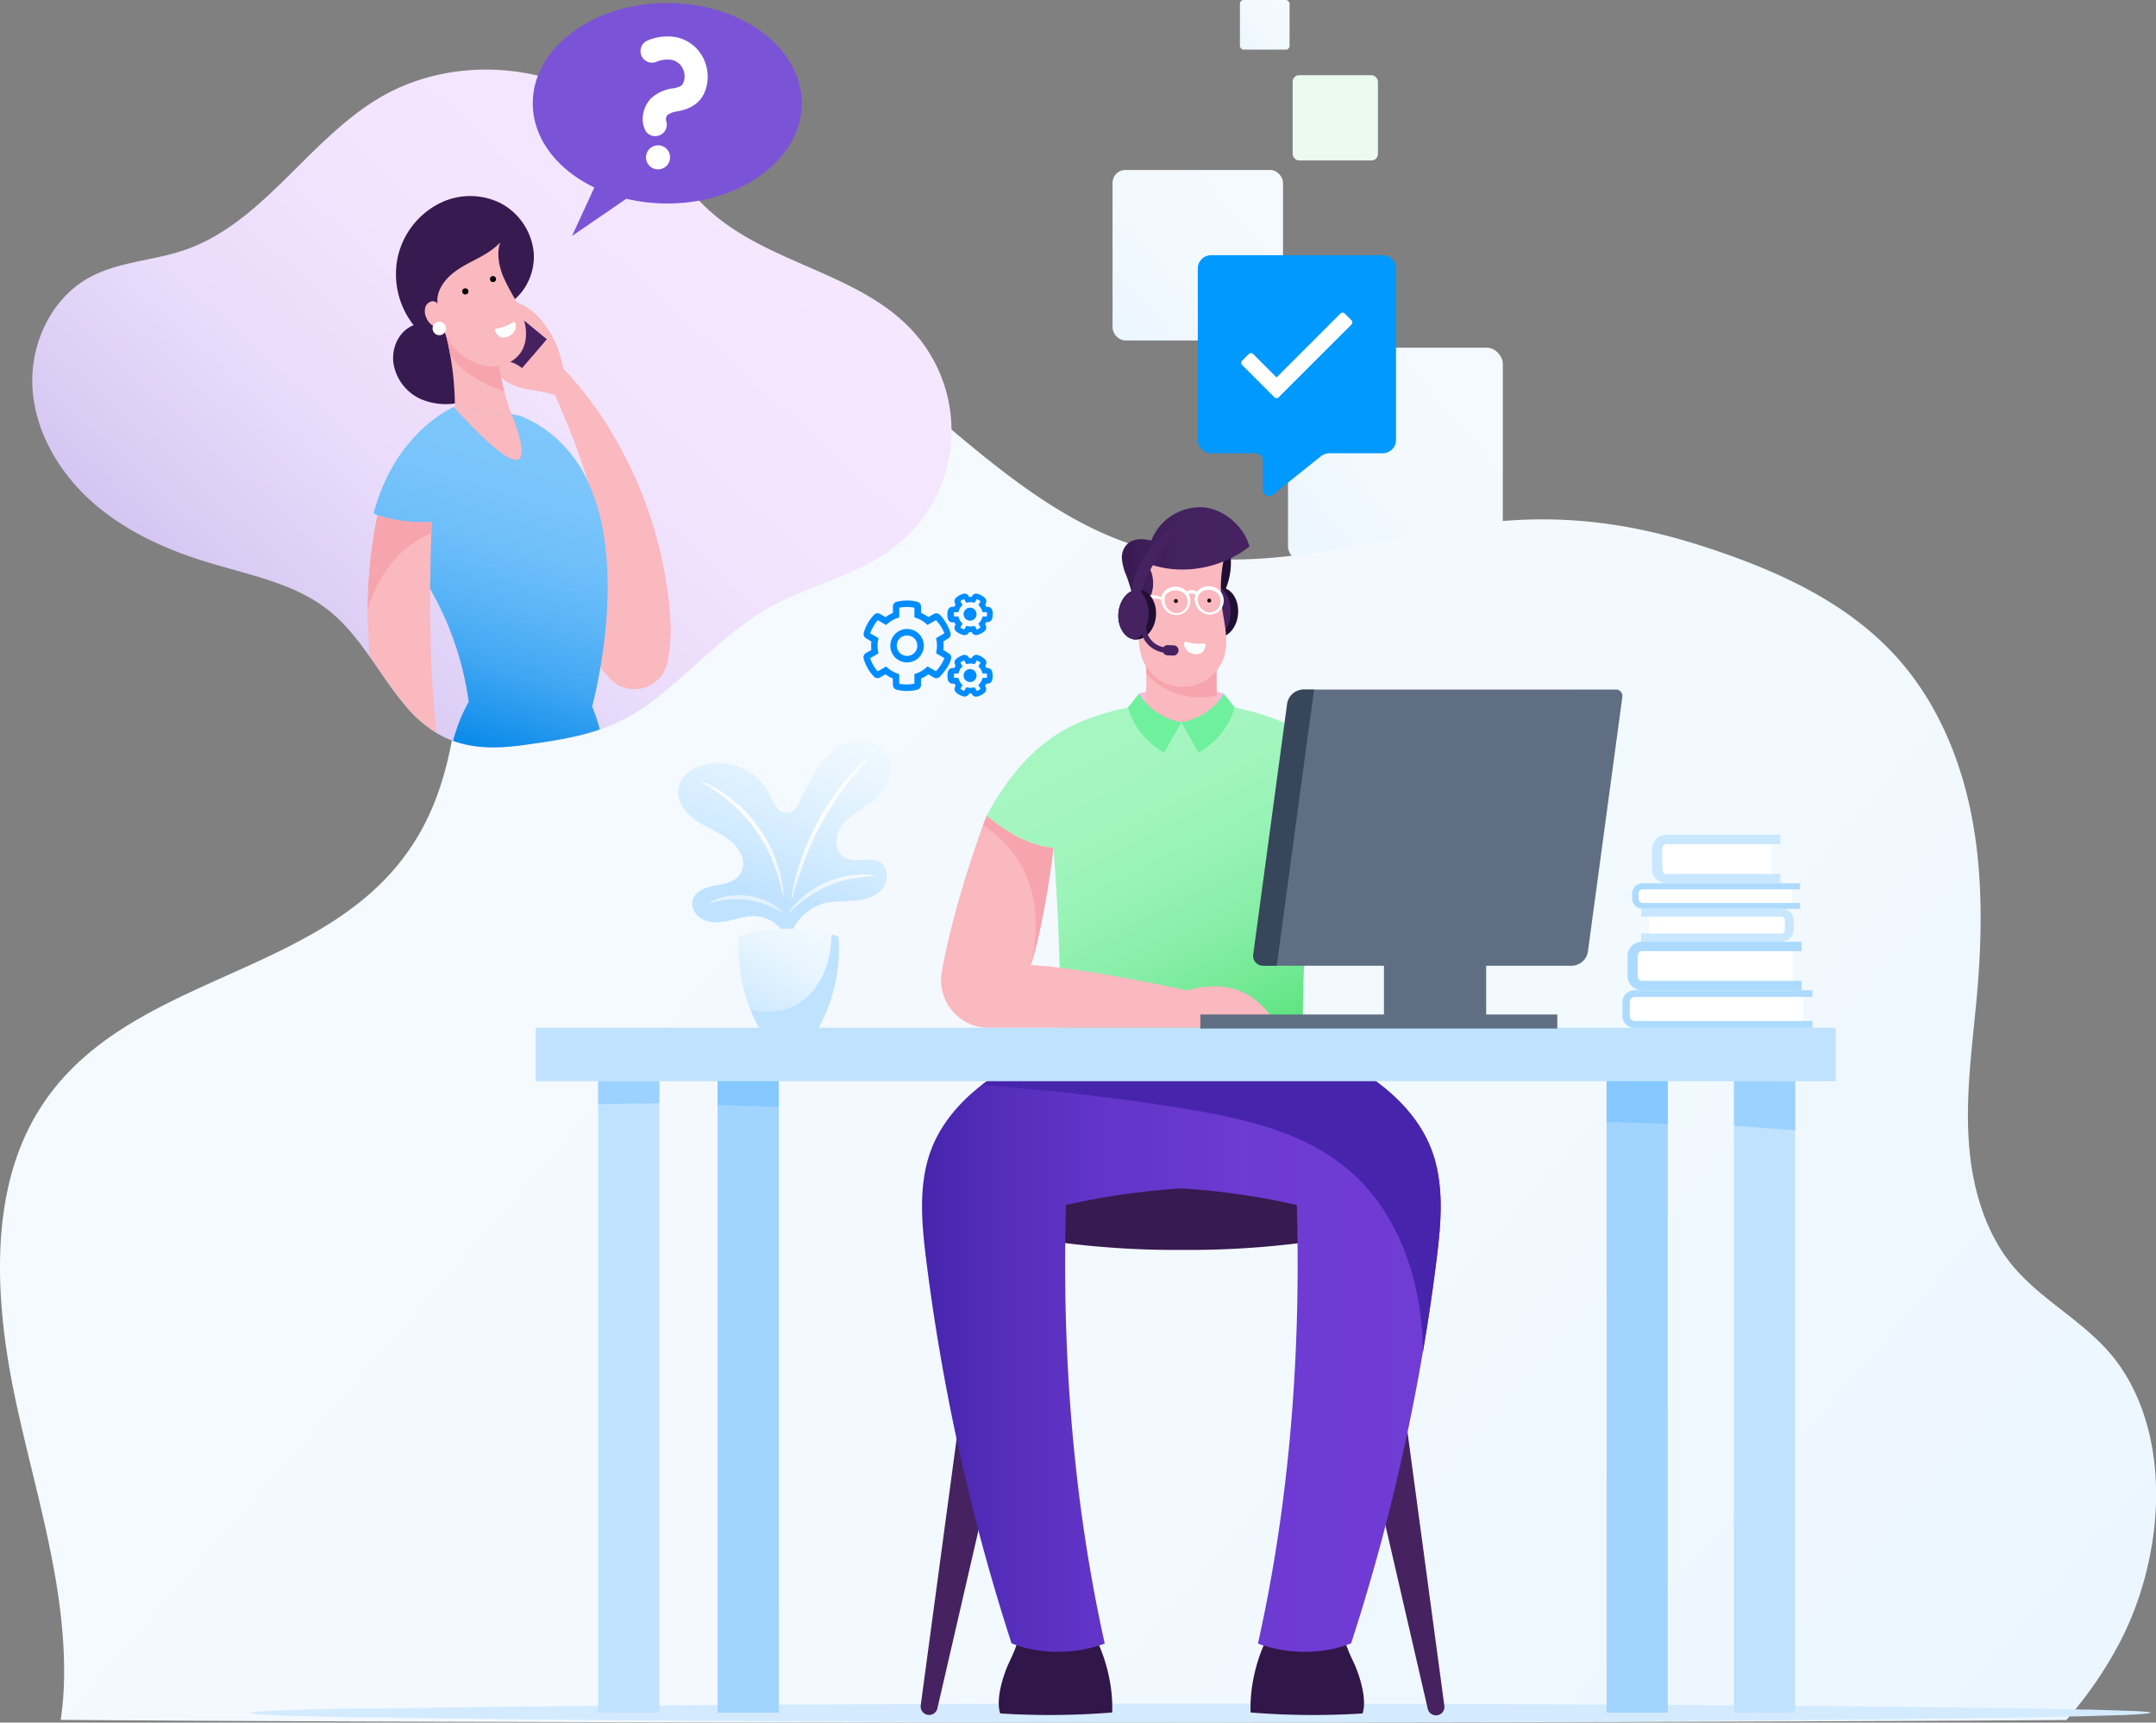
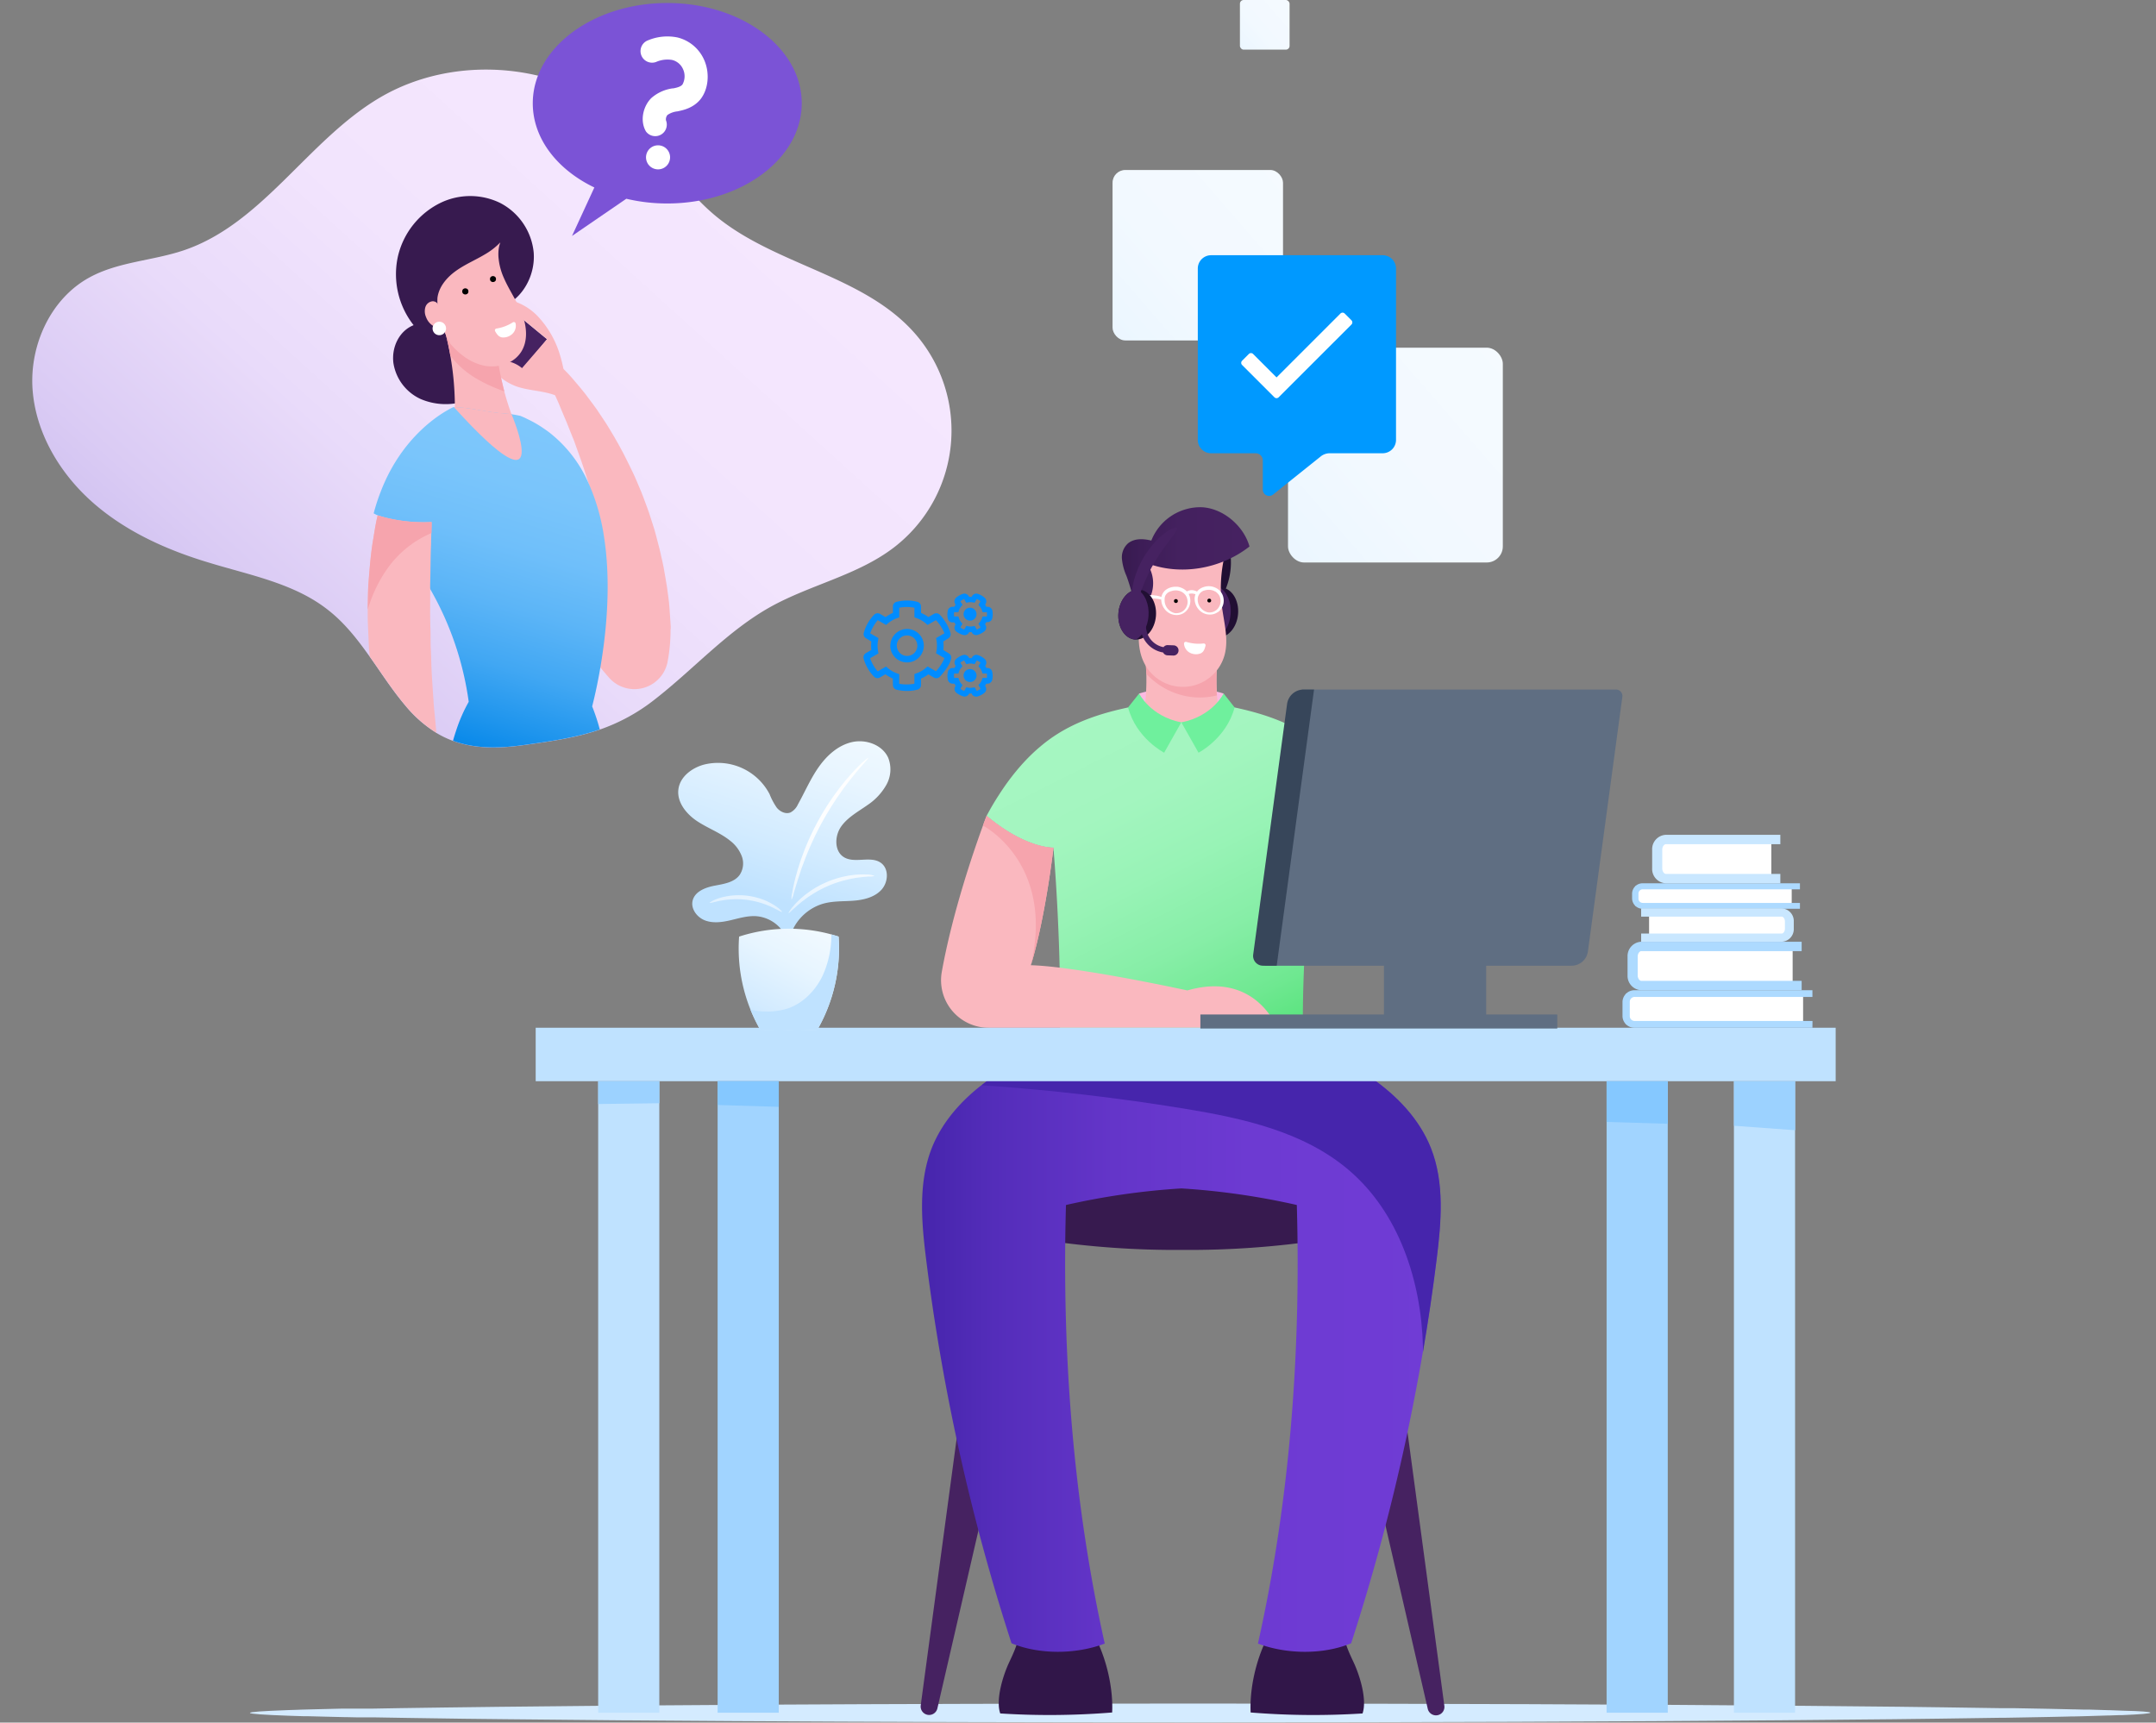
<svg xmlns="http://www.w3.org/2000/svg" xmlns:xlink="http://www.w3.org/1999/xlink" viewBox="0 0 717 572.9">
  <rect x="0" y="0" width="717" height="572.9" fill="#808080" stroke="none" />
  <linearGradient id="a" gradientUnits="userSpaceOnUse" x1="368.21" x2="431.12" y1="111.01" y2="56.44">
    <stop offset="0" stop-color="#ebf6ff" />
    <stop offset=".38" stop-color="#f2f9ff" />
    <stop offset="1" stop-color="#f5faff" />
  </linearGradient>
  <linearGradient id="b" x1="426.1" x2="505.37" xlink:href="#a" y1="184.27" y2="115.51" />
  <linearGradient id="c" x1="411.83" x2="430.15" xlink:href="#a" y1="15.86" y2="-.03" />
  <linearGradient id="d" gradientTransform="matrix(-1 0 0 1 692.31 0)" x1="61.58" x2="628.2" xlink:href="#a" y1="659.61" y2="168.12" />
  <linearGradient id="e" gradientUnits="userSpaceOnUse" x1="306.64" x2="479.13" y1="446.68" y2="446.68">
    <stop offset="0" stop-color="#4625ac" />
    <stop offset=".14" stop-color="#542dba" />
    <stop offset=".37" stop-color="#6435c9" />
    <stop offset=".63" stop-color="#6d3ad2" />
    <stop offset="1" stop-color="#703cd5" />
  </linearGradient>
  <linearGradient id="f" gradientUnits="userSpaceOnUse" x1="430.86" x2="366.08" y1="362.46" y2="233.83">
    <stop offset="0" stop-color="#3cdc64" />
    <stop offset=".08" stop-color="#50e175" />
    <stop offset=".24" stop-color="#6fe891" />
    <stop offset=".41" stop-color="#87eea7" />
    <stop offset=".59" stop-color="#98f3b6" />
    <stop offset=".77" stop-color="#a3f5bf" />
    <stop offset="1" stop-color="#a6f6c2" />
  </linearGradient>
  <linearGradient id="g" gradientUnits="userSpaceOnUse" x1="373.1" x2="415.53" y1="186.06" y2="186.06">
    <stop offset="0" stop-color="#371a4f" />
    <stop offset=".15" stop-color="#3d1d57" />
    <stop offset=".45" stop-color="#44215f" />
    <stop offset="1" stop-color="#462261" />
  </linearGradient>
  <linearGradient id="h" gradientUnits="userSpaceOnUse" x1="253.65" x2="283.11" y1="298.01" y2="205.76">
    <stop offset="0" stop-color="#bfe2ff" />
    <stop offset=".19" stop-color="#d2ebff" />
    <stop offset=".47" stop-color="#e8f5ff" />
    <stop offset=".65" stop-color="#f0f9ff" />
    <stop offset=".73" stop-color="#f3faff" />
    <stop offset="1" stop-color="#f7fcff" />
  </linearGradient>
  <linearGradient id="i" gradientUnits="userSpaceOnUse" x1="248.59" x2="278.48" y1="346.25" y2="289.96">
    <stop offset="0" stop-color="#bfe2ff" />
    <stop offset=".2" stop-color="#d3ebff" />
    <stop offset=".47" stop-color="#e7f5ff" />
    <stop offset=".73" stop-color="#f3faff" />
    <stop offset="1" stop-color="#f7fcff" />
  </linearGradient>
  <linearGradient id="j" gradientUnits="userSpaceOnUse" x1="274.87" x2="282.19" y1="312.43" y2="244.78">
    <stop offset="0" stop-color="#d1eaff" />
    <stop offset=".01" stop-color="#d3ebff" />
    <stop offset=".18" stop-color="#e7f4ff" />
    <stop offset=".36" stop-color="#f4faff" />
    <stop offset=".59" stop-color="#fdfeff" />
    <stop offset="1" stop-color="#fff" />
  </linearGradient>
  <linearGradient id="k" x1="272.02" x2="279.34" xlink:href="#j" y1="312.12" y2="244.47" />
  <linearGradient id="l" x1="243.71" x2="251.02" xlink:href="#j" y1="309.05" y2="241.41" />
  <linearGradient id="m" x1="247.16" x2="254.48" xlink:href="#j" y1="309.43" y2="241.78" />
  <linearGradient id="n" gradientTransform="matrix(-1 -.04 -.04 1 199.92 -79.74)" gradientUnits="userSpaceOnUse" x1="110.61" x2="-42.46" y1="316.66" y2="133.74">
    <stop offset="0" stop-color="#cdbeef" />
    <stop offset=".14" stop-color="#dacbf4" />
    <stop offset=".37" stop-color="#e9dbfa" />
    <stop offset=".63" stop-color="#f2e4fd" />
    <stop offset="1" stop-color="#f5e7fe" />
  </linearGradient>
  <linearGradient id="o" gradientTransform="matrix(-1 -.04 -.04 1 199.92 -79.74)" gradientUnits="userSpaceOnUse" x1="37.3" x2="9.44" y1="330.25" y2="221.89">
    <stop offset="0" stop-color="#0386e9" />
    <stop offset=".12" stop-color="#1f95ed" />
    <stop offset=".28" stop-color="#41a7f3" />
    <stop offset=".46" stop-color="#5cb5f7" />
    <stop offset=".63" stop-color="#6fbffa" />
    <stop offset=".81" stop-color="#7ac5fb" />
    <stop offset="1" stop-color="#7ec7fc" />
  </linearGradient>
  <rect fill="url(#a)" height="56.69" rx="4.24" width="56.69" x="369.99" y="56.53" />
  <rect fill="url(#b)" height="71.44" rx="5.35" width="71.44" x="428.34" y="115.63" />
-   <rect fill="#ebfbef" height="28.35" rx="2.12" width="28.35" x="429.89" y="25.01" />
  <rect fill="url(#c)" height="16.51" rx="1.24" width="16.51" x="412.35" />
-   <path d="m5.12 465.34c6.49 30.66 16.62 60.92 16.19 92.51a106.78 106.78 0 0 1 -.83 11.94c-.09.74-.19 1.47-.3 2.2h.07l17.32.12 26.78.16 38.77.18c54.34.22 120.47.37 193 .43h62.39 11c100 0 190.86-.21 260-.52 20.34-.09 38.79-.19 55-.31h2.65c.67-.76 1.32-1.54 2-2.32a133.45 133.45 0 0 0 15.53-23c14.65-27.76 17.93-66.38.64-91.94-9.16-13.55-23.74-20.32-34.4-32-10.06-11-14.72-26.25-16-40.85-1.52-17 1-34 2.53-51 1.71-19.53 2-39.34-1.59-58.61s-11.34-38.07-24.26-52.82c-17.12-19.51-41.49-30.16-65.61-37.94-28.46-9.15-54.18-11.28-83.84-6-34.34 6.06-69.58 16.34-103.23 6.29-24.89-7.43-46.42-25.33-67.24-43s-42.22-35.86-66.97-43.86-54.07-3.79-71.56 18.33c-32.91 41.61-6.68 115-33 162.71-28.41 51.57-101.73 45.37-129.61 97.34-14.31 26.72-11.91 61.29-5.43 91.96z" fill="url(#d)" />
  <path d="m715.16 569.59c0 .29-3.3.56-9.51.82h-1l-3.25.12h-.57c-2 .07-4.23.14-6.64.2l-1.68.05-2.6.06h-.91l-2.23.06-6.1.13-10.3.19-4 .07h-1.45c-6.16.11-12.82.19-19.94.29l-15.59.19c-11.45.13-23.87.25-37.12.35-53.2.43-119.89.69-192.31.69h-.82c-56.22 0-109-.15-154.75-.42q-18.82-.11-36-.25h-1.23c-14.12-.11-27.3-.24-39.4-.38l-13.55-.15-18.45-.27-11.22-.19h-2.39-.83-2.13-.43l-3.16-.07h-.59l-7.49-.18-5-.13h-1.48l-1.58-.05-3.39-.11c-8.42-.3-12.94-.62-12.94-.95s4.19-.61 12-.9l1.32-.05 2-.06 1.56-.06 2.43-.07 4-.1q3.32-.09 7.05-.17h.09 2.19 1.64 1.36 1.84 1.69 1.18l9.6-.17c4.63-.07 9.55-.15 14.73-.21q8.68-.12 18.35-.23c10.4-.12 21.63-.24 33.57-.34l13.26-.1c12.8-.1 26.33-.19 40.49-.27 43.56-.24 93.06-.37 145.56-.37h.96c75.79 0 145.31.28 199.65.75l31.23.3 14.74.19q10.56.13 19.71.29h1.13 3.37l11.78.22 5.4.12 2.79.07h.53l2.7.07h1.83c2.28.06 4.39.12 6.3.19h.36l2.8.1 1.69.07c5.99.13 9.15.39 9.15.66z" fill="#d4ebff" />
  <path d="m348.87 407.15-1.59 6.9-2.28 9.95-33.27 144.2a2.82 2.82 0 0 1 -5.54-1l19.6-145.56 1.73-12.79.73-5.44c0-.31.11-.64.18-1a10.45 10.45 0 0 1 3.09-5.34 82.49 82.49 0 0 1 9.56-2.5 10.48 10.48 0 0 1 7.79 12.58z" fill="#462261" />
  <path d="m437.65 407.14.81 3.53 2.5 10.84 33.83 146.69a2.81 2.81 0 0 0 5.53-1l-20.08-149.13-1.68-12.46-.23-1.68c-1.86-1.7-8.63-3.3-19.33-4.75a10.37 10.37 0 0 0 -1.35 7.96z" fill="#462261" />
  <path d="m439 399.18a10.37 10.37 0 0 0 -1.35 8l.81 3.53 2.5 10.84q9.81-1.49 19.28-3.44l-1.68-12.46-.23-1.68c-1.86-1.74-8.63-3.34-19.33-4.79z" fill="#210f33" />
  <path d="m348.87 407.15-1.59 6.9-2.28 9.95q-9.75-.95-19.2-2.35l1.73-12.79.73-5.44c0-.31.11-.64.18-1a10.45 10.45 0 0 1 3.09-5.34 82.49 82.49 0 0 1 9.56-2.5 10.48 10.48 0 0 1 7.78 12.57z" fill="#210f33" />
  <path d="m464.06 402.2c0 1.78-1.8 3.47-5.07 5-4.3 2-11.13 3.84-19.76 5.25a296.6 296.6 0 0 1 -46 3.24 297 297 0 0 1 -45.93-3.22c-8.61-1.41-15.44-3.19-19.76-5.23-3.33-1.57-5.16-3.28-5.16-5.07 0-2.43 3.33-4.7 9.16-6.66a82.34 82.34 0 0 1 9.56-2.51c12.95-2.68 31.51-4.36 52.13-4.36 39.11.03 70.83 6.08 70.83 13.56z" fill="#371a4f" />
  <path d="m405.52 199.85a23.23 23.23 0 0 0 3.08-18.69c-1.61.45-3.11.82-4.72 1.26l1.12 19.71c0-.67.52-1.61.52-2.28z" fill="#210f33" />
  <path d="m411.73 204.21c-.37 4.42-3.28 7.82-6.58 7.79h-.36c-3.44-.3-5.92-4.25-5.53-8.83.36-4.32 3.14-7.65 6.34-7.79h.6c3.44.28 5.92 4.24 5.53 8.83z" fill="#210f33" />
  <path d="m409.25 204.29c-.29 3.49-1.94 6.4-4.1 7.71h-.36c-3.44-.3-5.92-4.25-5.53-8.83.36-4.32 3.14-7.65 6.34-7.79 2.4 1.33 3.99 4.89 3.65 8.91z" fill="#462261" />
  <path d="m378.84 230.64a49.53 49.53 0 0 1 28.09 0v9.61h-28.09z" fill="#fbbae2" />
  <path d="m360.32 538.34c6.59 8.26 10 21.41 9.54 31.19a258.34 258.34 0 0 1 -37.22.32c-1.57-4.59.9-12.61 3-17.07s4.29-9.21 3.05-13.87c6.97-.35 14.63-.75 21.63-.57z" fill="#311649" />
  <path d="m425.45 538.34c-6.59 8.26-10 21.41-9.54 31.19a258.34 258.34 0 0 0 37.22.32c1.56-4.59-.9-12.61-3-17.07s-4.29-9.21-3.05-13.87c-6.98-.35-14.63-.75-21.63-.57z" fill="#311649" />
  <path d="m308 418.86q1.92 15.43 4.55 30.77a690.79 690.79 0 0 0 23.84 96.88c9.35 3.86 21.58 3.68 31 .1-10.59-47.61-14.27-97.11-12.89-145.86a240.29 240.29 0 0 1 38.38-5.51 240.25 240.25 0 0 1 38.39 5.51c1.38 48.75-2.27 98.25-12.93 145.86 9.46 3.58 21.68 3.76 31-.1a691.76 691.76 0 0 0 28.39-127.65c1.55-12.43 2.69-25.46-1.94-37.09-3.31-8.34-9.39-15.31-16.49-20.85-1-.81-2.11-1.59-3.2-2.35-8.45-5.86-17.95-10-27.38-14.13-11.71.13-23.88-.25-35.88-.44-12 .19-24.17.57-35.88.44-9.43 4.12-18.92 8.27-27.38 14.13s-15.89 13.64-19.69 23.2c-4.58 11.63-3.44 24.66-1.89 37.09z" fill="url(#e)" />
  <path d="m477.77 418.86q-1.92 15.43-4.55 30.77c0-.59 0-1.18 0-1.77-.56-21.87-8-44.53-24.67-58.73-15-12.79-35.19-17.22-54.62-20.41q-33.52-5.49-67.47-7.8c1-.81 2.11-1.59 3.19-2.35 8.46-5.86 17.95-10 27.38-14.13 11.71.13 23.89-.25 35.88-.44 12 .19 24.17.57 35.88.44 9.43 4.12 18.93 8.27 27.38 14.13s15.89 13.64 19.69 23.2c4.6 11.63 3.46 24.66 1.91 37.09z" fill="#4625ac" />
  <path d="m457.66 271.32c-11.28 9.49-18.36 10.5-20.3 10.59h-.55s-4.47 35.47-3.36 68.94a145.45 145.45 0 0 1 -40.45 5.59h-.25a145.33 145.33 0 0 1 -40.43-5.58c1.11-33.48-2-68.95-2-68.95h-.55c-1.94-.09-10.4-1.1-21.67-10.59.14-.26.28-.53.43-.79q1.63-3 3.46-5.84c5.13-8.06 11.55-15.45 19.62-20.56 6.62-4.18 14-6.68 21.68-8.43 1.19-.28 2.38-.54 3.58-.78 4-.81 8.06-1.46 12.07-2.1h7.87c4 .64 8.06 1.29 12.07 2.1 1.2.24 2.39.5 3.58.78 7.65 1.75 15.06 4.25 21.67 8.43 8.07 5.11 14.5 12.5 19.63 20.56 1.22 1.91 2.36 3.86 3.45 5.84z" fill="url(#f)" />
  <path d="m381.07 231.28c-.07 1-.15 2-.27 3.06a20.81 20.81 0 0 0 12.08 5.91 20.81 20.81 0 0 0 12.12-5.91 74.28 74.28 0 0 1 .52-19.89c-4.21.88-8.4 1.48-12.61 2.16-4.2-.68-8.39-1.28-12.61-2.16a73 73 0 0 1 .77 16.83z" fill="#fab8bf" />
  <path d="m404.69 231.28a24.12 24.12 0 0 1 -9.27.42 24.5 24.5 0 0 1 -14.22-7.64 73.73 73.73 0 0 0 -.93-9.61c4.22.88 8.41 1.48 12.61 2.16 4.2-.68 8.4-1.28 12.62-2.16a73.52 73.52 0 0 0 -.81 16.83z" fill="#f6a4ad" />
  <path d="m380.36 186.32c1.54 5.63.21 11.58-.8 17.33s-1.64 12 1.1 17.13a14.38 14.38 0 0 0 26.6-3c1.38-5.16-.18-10.59-.87-15.89a48.08 48.08 0 0 1 .93-17.36 24.9 24.9 0 0 0 -26.96 1.79z" fill="#fab8bf" />
  <path d="m378.45 203.45a11.43 11.43 0 0 0 2.82-16.24c11.19 4.42 24.78 2 34.26-5.46-1.92-6.88-8.81-12.76-15.95-13.06a17.53 17.53 0 0 0 -16.7 11.09c-2.68-.66-5.55-.79-7.72.9a6.24 6.24 0 0 0 -2.05 5.21 18.37 18.37 0 0 0 1.49 5.6c1.4 3.67 2.4 8.28 3.85 11.96z" fill="url(#g)" />
  <path d="m400.28 214a14 14 0 0 1 -5.75-.52.59.59 0 0 0 -.77.63 3.7 3.7 0 0 0 1.46 2.67 4.31 4.31 0 0 0 4 .54c1.05-.41 1.43-1.48 1.69-2.59a.6.6 0 0 0 -.63-.73z" fill="#fff" />
  <path d="m378.84 230.64s3.63 7.55 14 9.61l-5.69 10.08s-9.28-4.74-12-15.06z" fill="#6ff09d" />
  <path d="m406.93 230.64s-3.63 7.55-14.05 9.61l5.7 10.08s9.27-4.74 12-15.06z" fill="#6ff09d" />
  <path d="m377.32 199.79v.06.11a.33.33 0 0 0 .12.09.2.2 0 0 0 .11 0 .41.41 0 0 0 .18 0 6.54 6.54 0 0 0 .66-.2l.61-.2a11.73 11.73 0 0 1 1.18-.31l.33-.08.41-.07a13.19 13.19 0 0 1 1.5-.16h.42a12.54 12.54 0 0 1 1.49.06 12.08 12.08 0 0 1 1.55.24l.3.06a5.35 5.35 0 0 0 1.25 3.32 4.9 4.9 0 0 0 3.14 1.78 5.06 5.06 0 0 0 .77.05 4.44 4.44 0 0 0 1.05-.13 4.29 4.29 0 0 0 1.66-.81 4.81 4.81 0 0 0 1.64-5.05 4.47 4.47 0 0 0 -.38-1 3.17 3.17 0 0 1 .91-.16.21.21 0 0 0 .11 0 4.7 4.7 0 0 1 1.24.24 4.69 4.69 0 0 0 -.28 1.29 5.4 5.4 0 0 0 1.11 3.48 4.94 4.94 0 0 0 3.05 1.91 6.83 6.83 0 0 0 1 .08 4.6 4.6 0 0 0 .84-.09 4.35 4.35 0 0 0 1.7-.73.18.18 0 0 1 .07 0 4.7 4.7 0 0 0 1.84-3.06 4.88 4.88 0 0 0 -.07-1.87 4.3 4.3 0 0 0 -.79-1.73 3.35 3.35 0 0 0 -.43-.49 4.28 4.28 0 0 0 -1-.76 3.77 3.77 0 0 0 -.57-.28 6 6 0 0 0 -1.21-.36 6.8 6.8 0 0 0 -.89-.07 5.63 5.63 0 0 0 -.93.1 5.52 5.52 0 0 0 -1.82.69 4 4 0 0 0 -1.1 1 4 4 0 0 0 -1.72-.47.56.56 0 0 1 -.13 0 3.18 3.18 0 0 0 -1.54.43 4.83 4.83 0 0 0 -1.34-1 5.8 5.8 0 0 0 -1.81-.57q-.33 0-.66 0a5.54 5.54 0 0 0 -3 .91 3.87 3.87 0 0 0 -1.29 1.46 3.53 3.53 0 0 0 -.37 1.05l-.12-.05a9.5 9.5 0 0 0 -1.68-.44c-.34 0-.69-.09-1-.11h-.72-.35a10.92 10.92 0 0 0 -2.1.33 8.71 8.71 0 0 0 -1.62.6 4.83 4.83 0 0 0 -1.24.82.48.48 0 0 0 -.08.09zm21.37-1.92a2 2 0 0 1 .11-.2.91.91 0 0 1 .11-.16 2.83 2.83 0 0 1 .9-.82 2.18 2.18 0 0 1 .31-.18 2.62 2.62 0 0 1 .35-.13h.12l.23-.08.38-.08a4.65 4.65 0 0 1 .75-.06 3.25 3.25 0 0 1 .7.05 4 4 0 0 1 1.39.47h.06a3.76 3.76 0 0 1 .91.76.86.86 0 0 1 .13.14 3.19 3.19 0 0 1 .65 1.3 4.06 4.06 0 0 1 .11 1.48 3.92 3.92 0 0 1 -1.06 2.23 3.07 3.07 0 0 1 -.38.34 3.65 3.65 0 0 1 -2.18.76 3.26 3.26 0 0 1 -.7-.07 4.37 4.37 0 0 1 -3.26-4.58 2.87 2.87 0 0 1 .37-1.17zm-11.06.07a3.1 3.1 0 0 1 1-1h.07a1.88 1.88 0 0 1 .24-.14l.32-.15h.13l.23-.09.37-.1a5.55 5.55 0 0 1 1-.11 4.37 4.37 0 0 1 1.93.45 3.77 3.77 0 0 1 1.14.9 2.28 2.28 0 0 1 .3.38 3.64 3.64 0 0 1 .4.89 3.82 3.82 0 0 1 -1.15 4.1 3.68 3.68 0 0 1 -2.3.85 3.39 3.39 0 0 1 -.55 0 4.39 4.39 0 0 1 -3.46-4.37v-.08-.23a2.74 2.74 0 0 1 .33-1.3z" fill="#fff" />
  <path d="m379.84 201.85a6.76 6.76 0 0 0 -1.18-2.35 2.51 2.51 0 0 0 -2.36-.9 2.92 2.92 0 0 0 -1.82 1.78 6.34 6.34 0 0 0 6.06 8.92c-.17-2.52.11-5.05-.7-7.45z" fill="#fab8bf" />
  <path d="m424.66 341.8h-95.91a15.81 15.81 0 0 1 -15.54-18.63c3.56-19.85 10.8-40.73 13.68-48.6.76-2.08 1.22-3.25 1.22-3.25 11.27 9.49 19.73 10.5 21.67 10.59h.55a1.1 1.1 0 0 0 0 .18s-2.69 23.24-7.51 38.92c2.62.07 5.8.35 9.27.77 17.56 2.1 42.78 7.61 42.78 7.61 22.66-6.52 29.79 12.41 29.79 12.41z" fill="#fab8bf" />
  <path d="m342.84 321c8-34.12-15.95-46.44-15.95-46.44.76-2.08 1.22-3.25 1.22-3.25 11.27 9.49 19.73 10.5 21.67 10.59h.55a1.1 1.1 0 0 0 0 .18s-2.67 23.25-7.49 38.92z" fill="#f6a4ad" />
  <path d="m384.42 204.91c-.38 4.42-3.29 7.82-6.59 7.79h-.36c-3.44-.29-5.92-4.25-5.53-8.83.37-4.32 3.14-7.65 6.34-7.79h.6c3.45.29 5.93 4.24 5.54 8.83z" fill="#210f33" />
  <g fill="#462261">
    <path d="m381.94 205c-.3 3.49-1.95 6.4-4.11 7.71h-.36c-3.44-.29-5.92-4.25-5.53-8.83.37-4.32 3.14-7.65 6.34-7.79 2.44 1.32 4 4.91 3.66 8.91z" />
    <path d="m391.38 175.59c.35.45-.71 1.83-2.33 4-.2.27-.42.55-.64.83s-.43.61-.67.92c-.47.62-.93 1.31-1.44 2-1 1.45-2 3.06-3 4.8s-1.77 3.48-2.47 5.08c-.33.8-.67 1.56-.94 2.3-.14.36-.29.71-.41 1.05s-.24.67-.36 1c-.93 2.51-1.54 4.15-2.1 4.1-.27 0-.48-.48-.61-1.3 0-.2-.06-.43-.09-.67s0-.52 0-.8a15.19 15.19 0 0 1 .09-2c0-.36.09-.73.14-1.12s.14-.79.22-1.21c.15-.84.4-1.71.66-2.63a33.83 33.83 0 0 1 2.43-5.73 33.09 33.09 0 0 1 3.54-5.12c.64-.71 1.24-1.39 1.87-2 .31-.29.6-.58.9-.83l.88-.72a17 17 0 0 1 1.59-1.12c.24-.15.47-.29.69-.4a6.53 6.53 0 0 1 .61-.29c.78-.29 1.27-.36 1.44-.14z" />
    <path d="m390.28 214.62-1.91-.07a1.68 1.68 0 0 0 -1.43.68 7.17 7.17 0 0 1 -5-3.69c-1.13-2.21-1-4.93-1-7.32l-1.78-.06c-.07 2.49-.15 5.58 1.18 8.19a9 9 0 0 0 6.47 4.65 1.69 1.69 0 0 0 1.46.95l1.9.07a1.7 1.7 0 1 0 .13-3.4z" />
  </g>
  <circle cx="391.06" cy="199.89" r=".65" />
  <circle cx="402.15" cy="199.73" r=".64" />
  <path d="m534.29 359.58h20.34v210.03h-20.34z" fill="#a1d4ff" />
  <path d="m178.15 341.8h432.32v17.78h-432.32z" fill="#bfe2ff" />
  <path d="m576.63 359.58h20.34v210.03h-20.34z" fill="#bfe2ff" />
  <path d="m198.93 359.58h20.33v210.03h-20.33z" fill="#bfe2ff" />
  <path d="m198.93 359.58h20.34v7.33q-10.17.1-20.34.26z" fill="#9cd2ff" />
  <path d="m597 359.58v16.3q-10.17-.78-20.34-1.48v-14.82z" fill="#9cd2ff" />
  <path d="m554.63 359.58v14.16l-20.34-.61v-13.55z" fill="#85c8ff" />
  <path d="m238.65 359.58h20.34v210.03h-20.34z" fill="#a1d4ff" />
  <path d="m238.65 359.58h20.34v8.53l-20.34-.62z" fill="#85c8ff" />
  <path d="m522.67 321.17h-102.06l12.39-91.85h104.4a2.15 2.15 0 0 1 2.13 2.44l-11.45 84.65a5.49 5.49 0 0 1 -5.41 4.76z" fill="#5f6e82" />
  <path d="m437 229.32-12.42 91.85h-4.58a3.27 3.27 0 0 1 -3.24-3.7l11.27-83.33a5.57 5.57 0 0 1 5.52-4.82z" fill="#37465a" />
  <path d="m494.24 337.39v-45.31h-33.99v45.31h-61.05v4.67h118.69v-4.67z" fill="#5f6e82" />
  <path d="m540.78 330.44h58.86v10.25h-58.86z" fill="#fff" />
  <path d="m602.74 341.8h-59.08a3.94 3.94 0 0 1 -4.08-3.78v-4.92a4 4 0 0 1 4.08-3.78h59.08v2.23h-59.08a1.63 1.63 0 0 0 -1.66 1.55v4.9a1.62 1.62 0 0 0 1.68 1.55h59.08z" fill="#addaff" />
  <path d="m543.83 294.74h52.02v6.5h-52.02z" fill="#fff" />
  <path d="m598.59 302.23h-52.22a3.49 3.49 0 0 1 -3.6-3.34v-1.79a3.49 3.49 0 0 1 3.6-3.34h52.22v2h-52.22a1.43 1.43 0 0 0 -1.48 1.37v1.79a1.44 1.44 0 0 0 1.48 1.37h52.22z" fill="#addaff" />
  <path d="m542.94 314.76h53.22v13h-53.22z" fill="#fff" />
  <path d="m599.16 329.32h-53.34a4.77 4.77 0 0 1 -4.56-4.94v-6.23a4.77 4.77 0 0 1 4.56-4.95h53.34v3.12h-53.34c-.56 0-1.19.78-1.19 1.83v6.23c0 1 .63 1.82 1.19 1.82h53.34z" fill="#addaff" />
  <path d="m551.12 279.2h37.95v13h-37.95z" fill="#fff" />
  <path d="m592.07 293.76h-38.07a4.77 4.77 0 0 1 -4.56-4.94v-6.24a4.77 4.77 0 0 1 4.56-4.94h38.07v3.12h-38.07c-.57 0-1.2.78-1.2 1.82v6.24c0 1 .63 1.82 1.2 1.82h38.07z" fill="#c9e7ff" />
  <path d="m548.41 303.49h46.65v8.35h-46.65z" fill="#fff" transform="matrix(-1 0 0 -1 1143.48 615.32)" />
  <path d="m545.78 302.12h46.76a4.18 4.18 0 0 1 4 4.33v2.42a4.18 4.18 0 0 1 -4 4.33h-46.76v-2.73h46.76c.5 0 1.05-.68 1.05-1.6v-2.42c0-.91-.55-1.6-1.05-1.6h-46.76z" fill="#c9e7ff" />
  <path d="m262.33 314.48c.31-6.55 5.31-12.26 11.65-14 3.25-.87 6.67-.67 10-.94s6.88-1.14 9.15-3.62 2.58-6.92-.13-8.92c-3.41-2.52-8.72.29-12.34-1.92-3.26-2-3.13-7.06-.93-10.19s5.74-5 8.84-7.2a19.86 19.86 0 0 0 6.21-6.69 10.53 10.53 0 0 0 .64-8.89c-1.88-4.35-7.36-6.34-12-5.32s-8.41 4.43-11.14 8.3-4.6 8.28-6.91 12.41a5.65 5.65 0 0 1 -2.5 2.71c-1.59.64-3.44-.26-4.53-1.58a21.75 21.75 0 0 1 -2.41-4.52 19.35 19.35 0 0 0 -21.87-9.81c-4 1.11-7.86 4-8.44 8.12-.6 4.27 2.55 8.22 6.13 10.62s7.76 3.87 11.1 6.59a11.79 11.79 0 0 1 3.86 5.19 6.83 6.83 0 0 1 -.79 6.24c-1.86 2.45-5.27 2.92-8.29 3.5s-6.46 1.88-7.26 4.85c-.76 2.78 1.42 5.7 4.12 6.71s5.71.58 8.51-.08 5.63-1.53 8.51-1.34a12 12 0 0 1 10.82 9.78z" fill="url(#h)" />
  <path d="m271.85 342.43a69.84 69.84 0 0 1 -9.52.23 70 70 0 0 1 -9.53-.23 54.43 54.43 0 0 1 -7-30.94l.81-.26a53.6 53.6 0 0 1 29.89-.46l1.58.46.81.26a54.48 54.48 0 0 1 -7.04 30.94z" fill="url(#i)" />
  <path d="m271.85 342.43a69.84 69.84 0 0 1 -9.52.23 70 70 0 0 1 -9.53-.23 54.32 54.32 0 0 1 -3.22-6.65 23.73 23.73 0 0 0 12.33-.36c5.24-1.78 9.39-6.09 11.74-11.1a32.73 32.73 0 0 0 2.83-13.55l1.58.46.81.26a54.48 54.48 0 0 1 -7.02 30.94z" fill="#bfe2ff" />
  <path d="m290.72 291.3c0 .09-.46.17-1.27.22h-.67c-.25 0-.51.05-.8.07-.57.06-1.22.08-1.93.2l-1.12.14c-.39 0-.79.14-1.21.21-.83.13-1.7.35-2.63.57a37.14 37.14 0 0 0 -11.23 4.9c-.78.53-1.54 1-2.2 1.54-.33.26-.67.49-1 .74l-.87.72c-.56.45-1 .91-1.45 1.29l-.6.53-.49.47c-.59.56-.95.85-1 .79s.15-.46.63-1.14l.4-.55.53-.63a19 19 0 0 1 1.35-1.46l.84-.81c.29-.28.62-.54.95-.83.65-.58 1.41-1.12 2.21-1.7a32 32 0 0 1 11.64-5.08 27.49 27.49 0 0 1 2.74-.46c.44-.05.85-.12 1.26-.14l1.16-.06c.74-.05 1.41 0 2 0h.81l.68.08c.83.19 1.28.3 1.27.39z" fill="url(#j)" />
  <path d="m288.75 252c.07.07-.4.68-1.31 1.72l-.75.86-.87 1c-.63.75-1.37 1.58-2.12 2.55l-1.2 1.5c-.42.52-.82 1.09-1.26 1.66s-.89 1.16-1.32 1.8l-1.36 1.93c-1.81 2.69-3.69 5.7-5.47 9s-3.26 6.52-4.51 9.51c-.3.75-.59 1.48-.87 2.2s-.52 1.41-.78 2.09-.49 1.32-.7 2-.4 1.25-.59 1.83c-.4 1.16-.69 2.23-1 3.16l-.39 1.31c-.12.4-.22.76-.31 1.1a6.28 6.28 0 0 1 -.72 2 6.83 6.83 0 0 1 .21-2.15l.19-1.13c.07-.42.18-.86.28-1.34.22-1 .44-2.06.79-3.25.16-.6.34-1.23.52-1.88s.41-1.31.63-2 .44-1.41.72-2.14l.83-2.25a85 85 0 0 1 10.12-18.73l1.42-1.93c.45-.63.94-1.21 1.39-1.78s.89-1.12 1.34-1.63l1.28-1.46c.81-.94 1.6-1.73 2.28-2.44l1-1 .84-.78c1.03-.87 1.62-1.33 1.69-1.33z" fill="url(#k)" />
-   <path d="m233.47 260.08c0-.09.68.15 1.8.65l.94.42 1.07.58c.76.44 1.65.89 2.56 1.53l1.44 1c.26.16.49.36.74.55l.76.58.78.61.4.31.39.34 1.65 1.35a47.79 47.79 0 0 1 11 15.4c.28.68.55 1.34.82 2l.2.47.17.48c.1.32.21.63.32.94l.3.91c.1.3.21.58.28.88l.44 1.67c.31 1.06.45 2.06.62 2.92.07.43.15.83.2 1.2l.1 1c.1 1.23.12 1.91 0 1.92a5.64 5.64 0 0 1 -.55-1.83l-.21-1c-.08-.36-.2-.75-.31-1.17-.23-.83-.43-1.78-.79-2.81l-.52-1.61c-.08-.29-.2-.56-.31-.85l-.33-.88-.35-.9c-.06-.15-.11-.31-.18-.46l-.2-.46-.86-1.9a52.06 52.06 0 0 0 -10.72-15l-1.53-1.43-.36-.34-.38-.32-.75-.62-.71-.6c-.24-.2-.46-.4-.71-.57l-1.36-1c-.85-.67-1.69-1.18-2.4-1.67-.36-.23-.69-.47-1-.67l-.87-.52c-1.05-.62-1.62-1.02-1.58-1.1z" fill="url(#l)" />
  <path d="m236 300.26c0-.08.26-.29.84-.6l.48-.26.6-.24a12.64 12.64 0 0 1 1.49-.53l.89-.26c.31-.08.64-.14 1-.21a19.44 19.44 0 0 1 2.19-.33 24 24 0 0 1 5.06.07 24.64 24.64 0 0 1 4.92 1.17c.73.29 1.42.54 2 .86.31.16.61.29.89.45l.8.46a15.09 15.09 0 0 1 1.32.88c.18.14.36.26.51.39l.41.36c.48.45.72.72.66.8s-.4-.06-1-.36l-.46-.26-.57-.28c-.4-.2-.84-.46-1.36-.68l-.8-.37c-.28-.13-.59-.23-.89-.36-.61-.26-1.28-.46-2-.7a30.55 30.55 0 0 0 -4.7-1 28.25 28.25 0 0 0 -4.8-.17c-.74.05-1.44.09-2.09.19-.33.05-.65.07-.95.13l-.87.16c-.56.08-1.05.23-1.49.32l-.61.13-.51.14c-.6.14-.96.19-.96.1z" fill="url(#m)" />
  <path d="m402.77 84.88a4.43 4.43 0 0 0 -4.43 4.43v57a4.43 4.43 0 0 0 4.43 4.43h14.8a2.39 2.39 0 0 1 2.39 2.4v9.68a2.11 2.11 0 0 0 3.43 1.65l15.83-12.67a4.76 4.76 0 0 1 3-1.06h17.6a4.44 4.44 0 0 0 4.44-4.43v-57a4.43 4.43 0 0 0 -4.44-4.43z" fill="#09f" fill-rule="evenodd" />
  <path d="m447.17 104.25 2.29 2.29a1 1 0 0 1 0 1.37l-24.25 24.24a1 1 0 0 1 -1.37 0l-10.79-10.79a1 1 0 0 1 0-1.37l2.29-2.29a1 1 0 0 1 1.37 0l7.82 7.82 21.27-21.27a1 1 0 0 1 1.37 0z" fill="#fff" />
  <path d="m10.82 129.36c1 14.57 9.05 28.07 20 37.73s24.6 15.81 38.57 20c13.79 4.23 28.61 6.91 39.89 15.91 5.41 4.27 9.63 9.68 13.62 15.32s7.55 11.21 11.88 16.33a42.2 42.2 0 0 0 10.28 9.06 32.18 32.18 0 0 0 5.59 2.69c7 2.57 14.63 2.65 23.6 1.4 9.44-1.32 17.5-2.49 25.22-5.16a62.47 62.47 0 0 0 18.53-10.22c12.9-10.08 24-22.66 38.28-30.61 13.26-7.36 28.83-10.47 40.89-19.65a49 49 0 0 0 7-71.37c-17.17-19.46-46.76-22.59-66.6-39.32-10.34-8.7-17.46-20.64-27.34-29.86-22.09-20.58-58-24.47-84-9.09-23.82 14.09-38.82 41.78-65 50.69-10.42 3.54-22 3.81-31.62 9.14-12.8 7.06-19.77 22.44-18.79 37.01z" fill="url(#n)" />
  <path d="m168.48 101.37c6-3.22 9.58-10.49 9-17.46a20.82 20.82 0 0 0 -11.16-16.42 22.74 22.74 0 0 0 -19.63-.12 26.49 26.49 0 0 0 -14.38 18 27.42 27.42 0 0 0 5.24 22.77c-4.79 1.91-7.38 7.32-6.72 12.58a15.81 15.81 0 0 0 9.1 12 21.15 21.15 0 0 0 15 .59 28.59 28.59 0 0 1 1.67-18.82c2.76-5.49 6.58-10.28 11.88-13.12z" fill="#371a4f" />
  <path d="m223 209.31a57.17 57.17 0 0 1 -1 10.87 11.24 11.24 0 0 1 -19.47 5.18c-7.46-8.49-17.86-22.48-17.33-34l16.57-13.06z" fill="#fab8bf" />
  <path d="m181.26 123.89c.71 1.74 1.6 3.82 2.71 6.18s2.28 5.06 3.49 8.07c.63 1.49 1.31 3 1.93 4.69l1 2.5c.18.42.35.85.52 1.28s.31.88.48 1.32c1.31 3.54 2.63 7.33 3.89 11.35.6 2 1.28 4.05 1.83 6.18.29 1.06.59 2.12.88 3.21s.54 2.17.82 3.27.57 2.21.82 3.34.49 2.26.73 3.41c.13.57.25 1.14.39 1.71s.22 1.16.32 1.75l.06.28s6.7 18.36 21.93 26.88c0-.32 0-.63 0-.95-.13-2.09-.28-4.22-.43-6.38s-.51-4.35-.79-6.57c-.18-1.11-.36-2.21-.55-3.33s-.38-2.25-.59-3.38-.49-2.26-.74-3.39-.48-2.29-.8-3.42c-.34-1.29-.69-2.57-1-3.84-.18-.63-.34-1.27-.52-1.9s-.4-1.24-.59-1.86c-.4-1.23-.79-2.46-1.18-3.67s-.87-2.39-1.3-3.57-.85-2.34-1.32-3.48l-1.42-3.36c-.91-2.23-2-4.34-3-6.41-2-4.12-4.15-7.92-6.28-11.38-.27-.43-.52-.86-.78-1.29l-.82-1.24-1.6-2.4c-1-1.58-2.11-3-3.14-4.4-2-2.79-4.07-5.14-5.83-7.21s-3.5-3.68-4.93-5c-2.92-2.54-4.81-3.68-5.52-3.14s-.16 2.72 1.33 6.15z" fill="#fab8bf" />
  <path d="m156.04 94.22h17.16v30.79h-17.16z" fill="#462261" transform="matrix(-.636 .772 -.772 -.636 353.9 52.29)" />
  <path d="m188.85 133.86c-2.3-2-5.37-2.94-8.38-3.52s-6.1-.87-9-1.93a18.18 18.18 0 0 1 -11.09-12.41c-.41-1.64.72-3.44 1.61-4.88a3.79 3.79 0 0 1 1-1.17 1.65 1.65 0 0 1 1.47-.26c.79.29 1.08 1.26 1.17 2.1a25.59 25.59 0 0 1 -.95 8.33 10.76 10.76 0 0 1 8.92 2.31l8.34-9.64-16.42-13.55a19.23 19.23 0 0 1 13.57 6.21 32.23 32.23 0 0 1 7.36 13.41c1.47 4.94 1.74 9.89 2.4 15z" fill="#fab8bf" />
  <path d="m175.88 150.65a21.4 21.4 0 0 1 -13.27 4 20 20 0 0 1 -12.31-5.26v-.09c.31-2.16.55-4.33.7-6.51.15-1.92.23-3.84.26-5.77a98.21 98.21 0 0 0 -1.49-18.67 94.92 94.92 0 0 0 -2.65-11.17c1.14.4 2.29.82 3.42 1.26 5.28 2 10.37 4.46 14.6 8.2q.48 4 1.27 8 .57 2.77 1.29 5.52a93.54 93.54 0 0 0 4 11.73 91.65 91.65 0 0 0 4.18 8.76z" fill="#fab8bf" />
  <path d="m167.71 130.14a50.21 50.21 0 0 1 -9.75-4.52 30.63 30.63 0 0 1 -8.18-7.29 94.92 94.92 0 0 0 -2.65-11.17c1.14.4 2.29.82 3.42 1.26 5.28 2 10.37 4.46 14.6 8.2q.48 4 1.27 8 .58 2.78 1.29 5.52z" fill="#f6a4ad" />
  <path d="m146.75 106.6c.49 1.46 1 2.93 1.36 4.43.48 1 1.23 2.42 1.71 3.38 2.87 3.3 6.47 6.08 10.7 7.09a13.27 13.27 0 0 0 8.52-.82 9.89 9.89 0 0 0 4.24-3.6c2.41-3.73 1.91-8.68.28-12.81s-4.24-7.79-6-11.85a20.89 20.89 0 0 1 -1.75-6.51 13.27 13.27 0 0 1 0-2.82 10.24 10.24 0 0 1 .48-2.18c0-.11.07-.22.11-.33l-.13.14a22.83 22.83 0 0 1 -5 3.87c-3.19 1.91-6.65 3.35-9.67 5.52s-5.64 5.25-6.12 8.93a17.22 17.22 0 0 0 1.27 7.56z" fill="#fab8bf" />
  <path d="m165.14 109.26a13.94 13.94 0 0 0 5.41-2.06.6.6 0 0 1 .92.41 3.73 3.73 0 0 1 -.69 3 4.33 4.33 0 0 1 -3.74 1.61c-1.12-.11-1.78-1-2.34-2a.6.6 0 0 1 .44-.96z" fill="#fff" />
  <path d="m145.91 102.36a2 2 0 0 0 -2-2.17 2.79 2.79 0 0 0 -2.46 2 4.83 4.83 0 0 0 .25 3.3 5.66 5.66 0 0 0 2.9 3.19 3.7 3.7 0 0 0 4.09-.71c-.86-1.97-1.91-3.63-2.78-5.61z" fill="#fab8bf" />
  <path d="m143.86 109.25a2.24 2.24 0 1 0 2.14-2.25 2.24 2.24 0 0 0 -2.14 2.25z" fill="#fff" />
  <path d="m124.27 170.73a12.45 12.45 0 0 0 1.68.8 33.75 33.75 0 0 0 9.25 2.1 36 36 0 0 0 .43 4.4q.27 1.68.69 3.33a39.67 39.67 0 0 0 4.81 11.28l.05.09c.64 1 1.27 2.08 1.87 3.14a103.62 103.62 0 0 1 12.83 37.53 51.84 51.84 0 0 0 -4.1 9.31c-.41 1.21-.79 2.43-1.13 3.66 7 2.57 14.63 2.65 23.6 1.4 9.44-1.32 17.5-2.49 25.22-5.16a66.44 66.44 0 0 0 -2.54-7.68 0 0 0 0 1 0 0c.53-2.08 1.66-6.71 2.72-12.91 1.74-10.13 3.31-24.44 1.86-38.56-.16-1.49-.34-3-.57-4.47a68.46 68.46 0 0 0 -5.38-18.68 43.47 43.47 0 0 0 -12.95-16.54l-.49-.36c-.7-.52-1.43-1-2.17-1.5a39.29 39.29 0 0 0 -4.74-2.63c-.14-.08-.28-.14-.42-.21-.56-.27-1.15-.52-1.73-.76-1-.23-2-.41-3-.55l-.64-.08c-.57-.07-1.15-.12-1.73-.16-5.78-.38-10.8-1.88-16.41-2.12h-.19-.05l-.07.07v-.17l-.74.36c-3.28 1.64-16.5 9.22-23.64 27.91a63.72 63.72 0 0 0 -2.32 7.16z" fill="url(#o)" />
  <path d="m122.29 201.24v1.48 2.57c0 1.35.08 2.73.14 4.11s.12 2.78.18 4.18.13 2.83.29 4.25c0 .15 0 .3.05.46 3.88 5.49 7.55 11.21 11.88 16.33a42.2 42.2 0 0 0 10.28 9.06c-.09-1.07-.19-2.14-.28-3.23-.12-1.27-.24-2.56-.37-3.85s-.25-2.6-.31-3.93c-.19-2.63-.36-5.3-.53-8s-.21-5.37-.3-8c-.1-1.32-.11-2.62-.12-3.91s0-2.59-.06-3.86-.05-2.53-.08-3.78 0-2.49 0-3.71c0-1.87 0-3.72 0-5.53v-1.66c.14-4.68.11-9.13.3-13.31 0-1.23.06-2.44.08-3.62 0-.83 0-1.64.06-2.44 0-.42 0-.82 0-1.23a52.38 52.38 0 0 1 -17.5-2.09l-.38-.12c-.1.4-.2.81-.29 1.22-.46 2.05-.78 4.2-1.15 6.45-.79 4.46-1.19 9.28-1.59 14.35-.24 2.57-.23 5.16-.3 7.81z" fill="#fab8bf" />
  <path d="m151 135.46c34.42 38 19.1 2.27 19.1 2.27-.79-.11-1.59-.19-2.39-.24-5.84-.39-10.91-1.91-16.6-2.13z" fill="#fab8bf" />
  <path d="m143.56 173.61v1.23c0 .8-.06 1.61-.06 2.44a34.3 34.3 0 0 0 -14.85 12.08 45.83 45.83 0 0 0 -6.34 13.36c0-.49 0-1 0-1.48.07-2.66.06-5.26.26-7.81.39-5.07.79-9.89 1.58-14.35.37-2.24.69-4.4 1.15-6.45.09-.41.19-.82.29-1.22a52.38 52.38 0 0 0 17.97 2.2z" fill="#f6a4ad" />
  <circle cx="163.95" cy="92.81" r="1" />
  <circle cx="154.75" cy="96.91" r="1.03" />
  <path d="m221.9 1c-24.7 0-44.72 15-44.72 33.35 0 11.75 8.15 22.08 20.48 28l-7.43 16.12 18.06-12.37a58.94 58.94 0 0 0 13.61 1.57c24.7 0 44.73-14.92 44.73-33.33s-20.03-33.34-44.73-33.34z" fill="#7b53d6" />
  <path d="m234.17 19.91a13.1 13.1 0 0 0 -8.86-7.45 16.74 16.74 0 0 0 -9.78.94 3.84 3.84 0 1 0 2.65 7.21 9.4 9.4 0 0 1 5.36-.67 5.37 5.37 0 0 1 3.61 3.06 5.66 5.66 0 0 1 -.18 5.09c-.53.66-1.52 1-3.05 1.3h-.23a13.49 13.49 0 0 0 -7.05 3.19c-2.61 2.53-4 7.38-1.82 11.14a3.84 3.84 0 0 0 6.65-3.72 2.28 2.28 0 0 1 .51-1.77 7.07 7.07 0 0 1 3.3-1.19l.23-.05c1.79-.38 5.11-1.09 7.46-4 2.64-3.37 3.14-8.72 1.2-13.08z" fill="#fff" />
  <path d="m218.69 48.33a4 4 0 1 0 4.15 3.87 4 4 0 0 0 -4.15-3.87z" fill="#fff" />
  <path d="m296.91 225.66a11.4 11.4 0 0 1 -2.44-1.41l-1.85 1.06a1.6 1.6 0 0 1 -2-.31 14.09 14.09 0 0 1 -3.39-5.9 1.61 1.61 0 0 1 .72-1.88l1.83-1.07a12.09 12.09 0 0 1 0-2.82l-1.78-1.06a1.61 1.61 0 0 1 -.72-1.88 14.1 14.1 0 0 1 3.39-5.91 1.63 1.63 0 0 1 2-.31l1.84 1.07a11.9 11.9 0 0 1 2.44-1.41v-2.12a1.6 1.6 0 0 1 1.26-1.57 14 14 0 0 1 6.82 0 1.61 1.61 0 0 1 1.27 1.57v2.12a12.33 12.33 0 0 1 2.44 1.4l1.84-1.06a1.64 1.64 0 0 1 2 .31 15.37 15.37 0 0 1 3.49 5.94 1.6 1.6 0 0 1 -.68 1.86l-1.68 1.06a12.09 12.09 0 0 1 0 2.82l1.88 1.17a1.61 1.61 0 0 1 .73 1.71c-.46 2.1-2.22 4.34-3.75 6a1.61 1.61 0 0 1 -2 .3l-1.84-1.07a12.42 12.42 0 0 1 -2.44 1.42v2.12a1.6 1.6 0 0 1 -1.26 1.57 14.38 14.38 0 0 1 -6.84 0 1.63 1.63 0 0 1 -1.24-1.58zm7.19 1.71v-3.2l.72-.26a9.51 9.51 0 0 0 3.08-1.78l.58-.49 2.77 1.6a13.8 13.8 0 0 0 2.83-4.37l-2.78-1.6.14-.75a10.14 10.14 0 0 0 0-3.56l-.14-.74 2.78-1.61a13.69 13.69 0 0 0 -2.83-4.37l-2.77 1.6-.58-.49a9.51 9.51 0 0 0 -3.08-1.78l-.72-.26v-3.19a13 13 0 0 0 -5.05 0v3.2l-.71.26a9.66 9.66 0 0 0 -3.08 1.77l-.58.5-2.78-1.6a15.23 15.23 0 0 0 -2.52 4.37l2.77 1.6-.15.78a10.14 10.14 0 0 0 0 3.56l.14.74-2.77 1.61a12.93 12.93 0 0 0 2.52 4.37l2.78-1.61.58.5a9.4 9.4 0 0 0 3.08 1.78l.71.25v3.2a13 13 0 0 0 5.06-.03zm-8-12.63a5.56 5.56 0 1 1 5.56 5.56 5.57 5.57 0 0 1 -5.59-5.56zm2.15 0a3.41 3.41 0 1 0 3.41-3.41 3.41 3.41 0 0 0 -3.44 3.41zm24.9-4.52a5.61 5.61 0 0 1 -.82 0l-.17.27a1.61 1.61 0 0 1 -1.84.67 6.06 6.06 0 0 1 -2.32-1.16 1.6 1.6 0 0 1 -.37-2l.17-.29a6.23 6.23 0 0 1 -.41-.71h-.61a1.61 1.61 0 0 1 -1.58-1.31 6.11 6.11 0 0 1 0-2.59 1.61 1.61 0 0 1 1.58-1.3h.6a5.47 5.47 0 0 1 .41-.71l-.17-.31a1.61 1.61 0 0 1 .35-2 6.13 6.13 0 0 1 2.24-1.27 1.6 1.6 0 0 1 1.91.71l.18.29a5.61 5.61 0 0 1 .82 0l.17-.29a1.61 1.61 0 0 1 1.92-.71 6.32 6.32 0 0 1 2.24 1.29 1.6 1.6 0 0 1 .35 2l-.18.3a4.52 4.52 0 0 1 .41.71h.34a1.62 1.62 0 0 1 1.63 1.19 6.23 6.23 0 0 1 0 2.58 1.61 1.61 0 0 1 -1.58 1.31h-.42a5 5 0 0 1 -.41.71l.17.29a1.61 1.61 0 0 1 -.37 2.05 6.3 6.3 0 0 1 -2.28 1.2 1.63 1.63 0 0 1 -1.86-.68zm0 20.41a5.61 5.61 0 0 1 -.82 0l-.17.27a1.61 1.61 0 0 1 -1.84.68 6 6 0 0 1 -2.3-1.22 1.6 1.6 0 0 1 -.37-2l.17-.28a7.24 7.24 0 0 1 -.41-.71h-.61a1.62 1.62 0 0 1 -1.58-1.32 6.07 6.07 0 0 1 0-2.58 1.61 1.61 0 0 1 1.58-1.31h.6a6.23 6.23 0 0 1 .41-.71l-.17-.3a1.61 1.61 0 0 1 .35-2 6.3 6.3 0 0 1 2.24-1.28 1.61 1.61 0 0 1 1.91.71l.18.3a5.61 5.61 0 0 1 .82 0l.17-.3a1.6 1.6 0 0 1 1.92-.7 6.15 6.15 0 0 1 2.24 1.28 1.61 1.61 0 0 1 .35 2l-.18.29a5 5 0 0 1 .41.71h.34a1.62 1.62 0 0 1 1.59 1.32 6.23 6.23 0 0 1 0 2.58 1.62 1.62 0 0 1 -1.58 1.31h-.4a5.66 5.66 0 0 1 -.41.71l.17.28a1.61 1.61 0 0 1 -.37 2.05 6.15 6.15 0 0 1 -2.28 1.2 1.64 1.64 0 0 1 -1.86-.68zm1.69-21.24a6 6 0 0 0 1.26-.72l-.71-1.23.42-.5a3.83 3.83 0 0 0 .74-1.28l.22-.63h1.42a5.78 5.78 0 0 0 0-1.44h-1.42l-.22-.62a4 4 0 0 0 -.74-1.28l-.42-.51.7-1.23a5.35 5.35 0 0 0 -1.25-.72l-.72 1.22-.65-.12a4.09 4.09 0 0 0 -1.48 0l-.65.12-.71-1.22a5.79 5.79 0 0 0 -1.25.72l.71 1.23-.43.5a4 4 0 0 0 -.73 1.28l-.22.63h-1.42a5.78 5.78 0 0 0 0 1.44h1.42l.22.62a4 4 0 0 0 .73 1.28l.43.5-.71 1.24a6 6 0 0 0 1.26.72l.71-1.22.65.12a4.09 4.09 0 0 0 1.48 0l.65-.12zm0 20.41a6 6 0 0 0 1.26-.72l-.71-1.23.42-.51a3.83 3.83 0 0 0 .74-1.28l.22-.62h1.42a5.78 5.78 0 0 0 0-1.44h-1.42l-.22-.62a4.16 4.16 0 0 0 -.74-1.29l-.42-.5.71-1.23a6 6 0 0 0 -1.26-.72l-.71 1.23-.65-.12a3.69 3.69 0 0 0 -1.48 0l-.65.12-.71-1.23a6 6 0 0 0 -1.26.72l.71 1.23-.43.5a4.13 4.13 0 0 0 -.73 1.29l-.22.62h-1.42a5.78 5.78 0 0 0 0 1.44h1.42l.22.62a4 4 0 0 0 .73 1.28l.43.51-.71 1.23a6 6 0 0 0 1.26.72l.71-1.23.65.12a3.69 3.69 0 0 0 1.48 0l.65-.12zm-2.24-23.39a2.15 2.15 0 1 1 2.15-2.15 2.14 2.14 0 0 1 -2.18 2.15zm0 20.41a2.15 2.15 0 1 1 2.15-2.15 2.14 2.14 0 0 1 -2.18 2.15z" fill="#008cff" />
</svg>